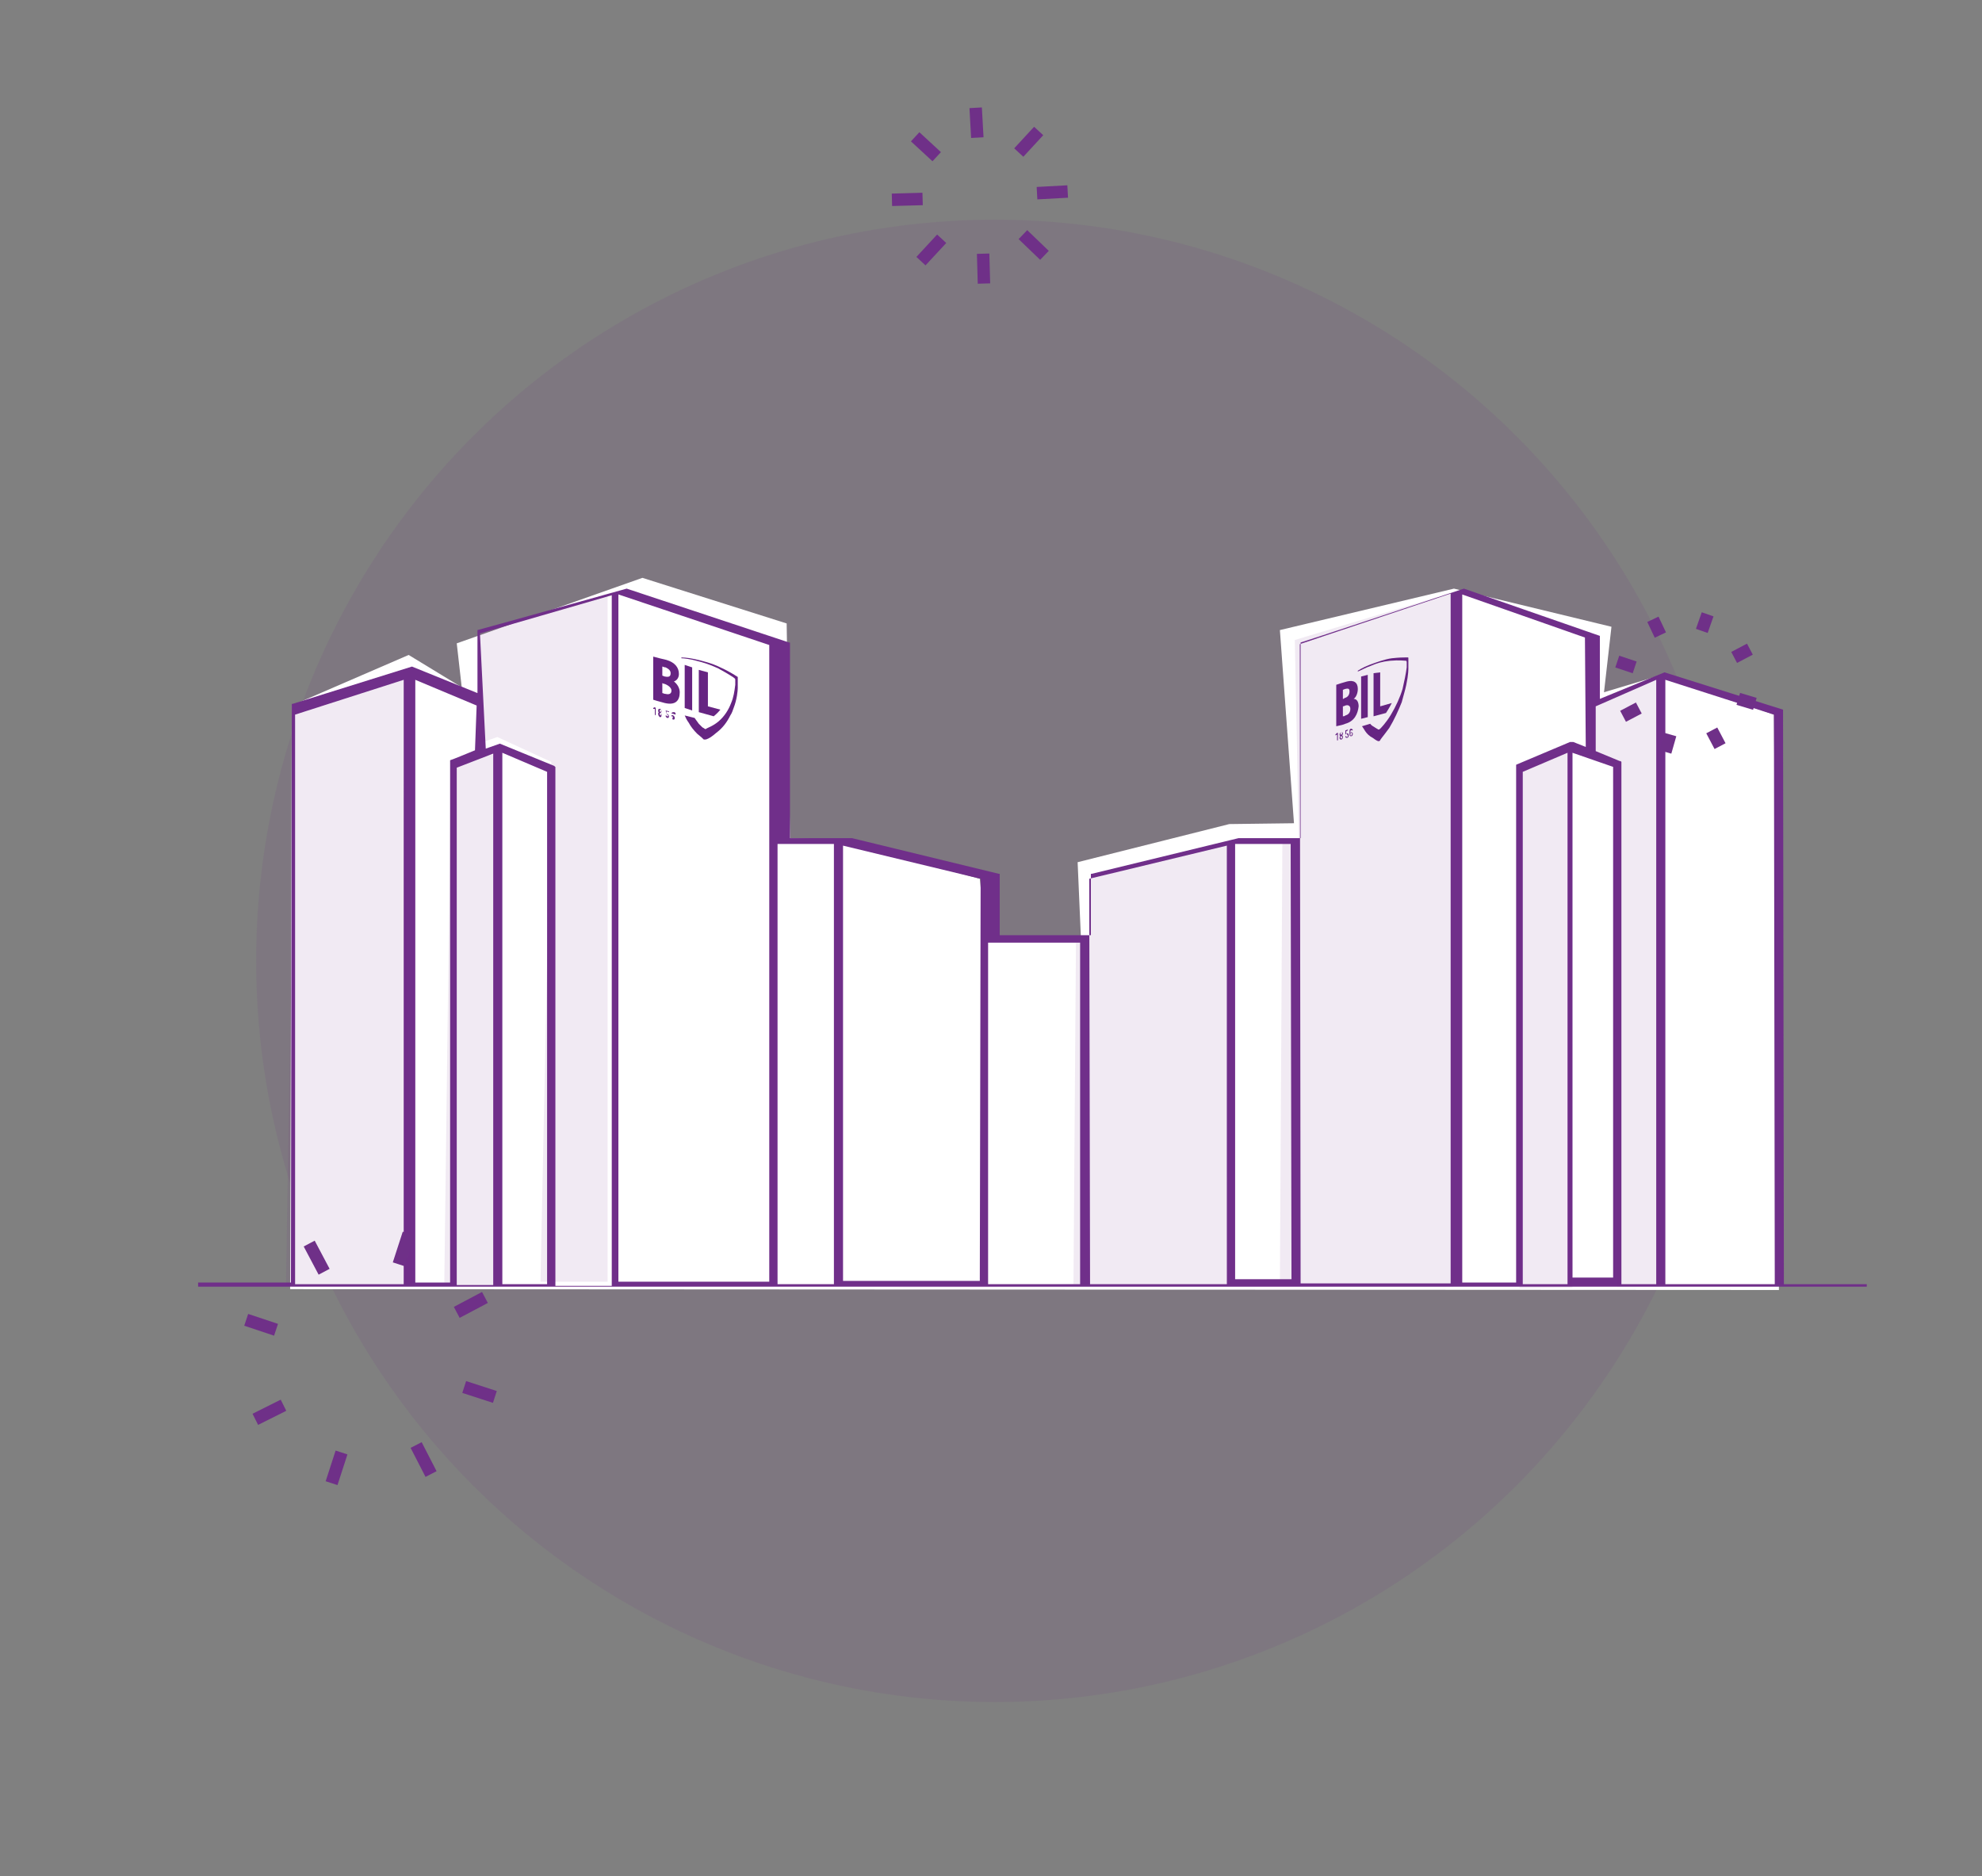
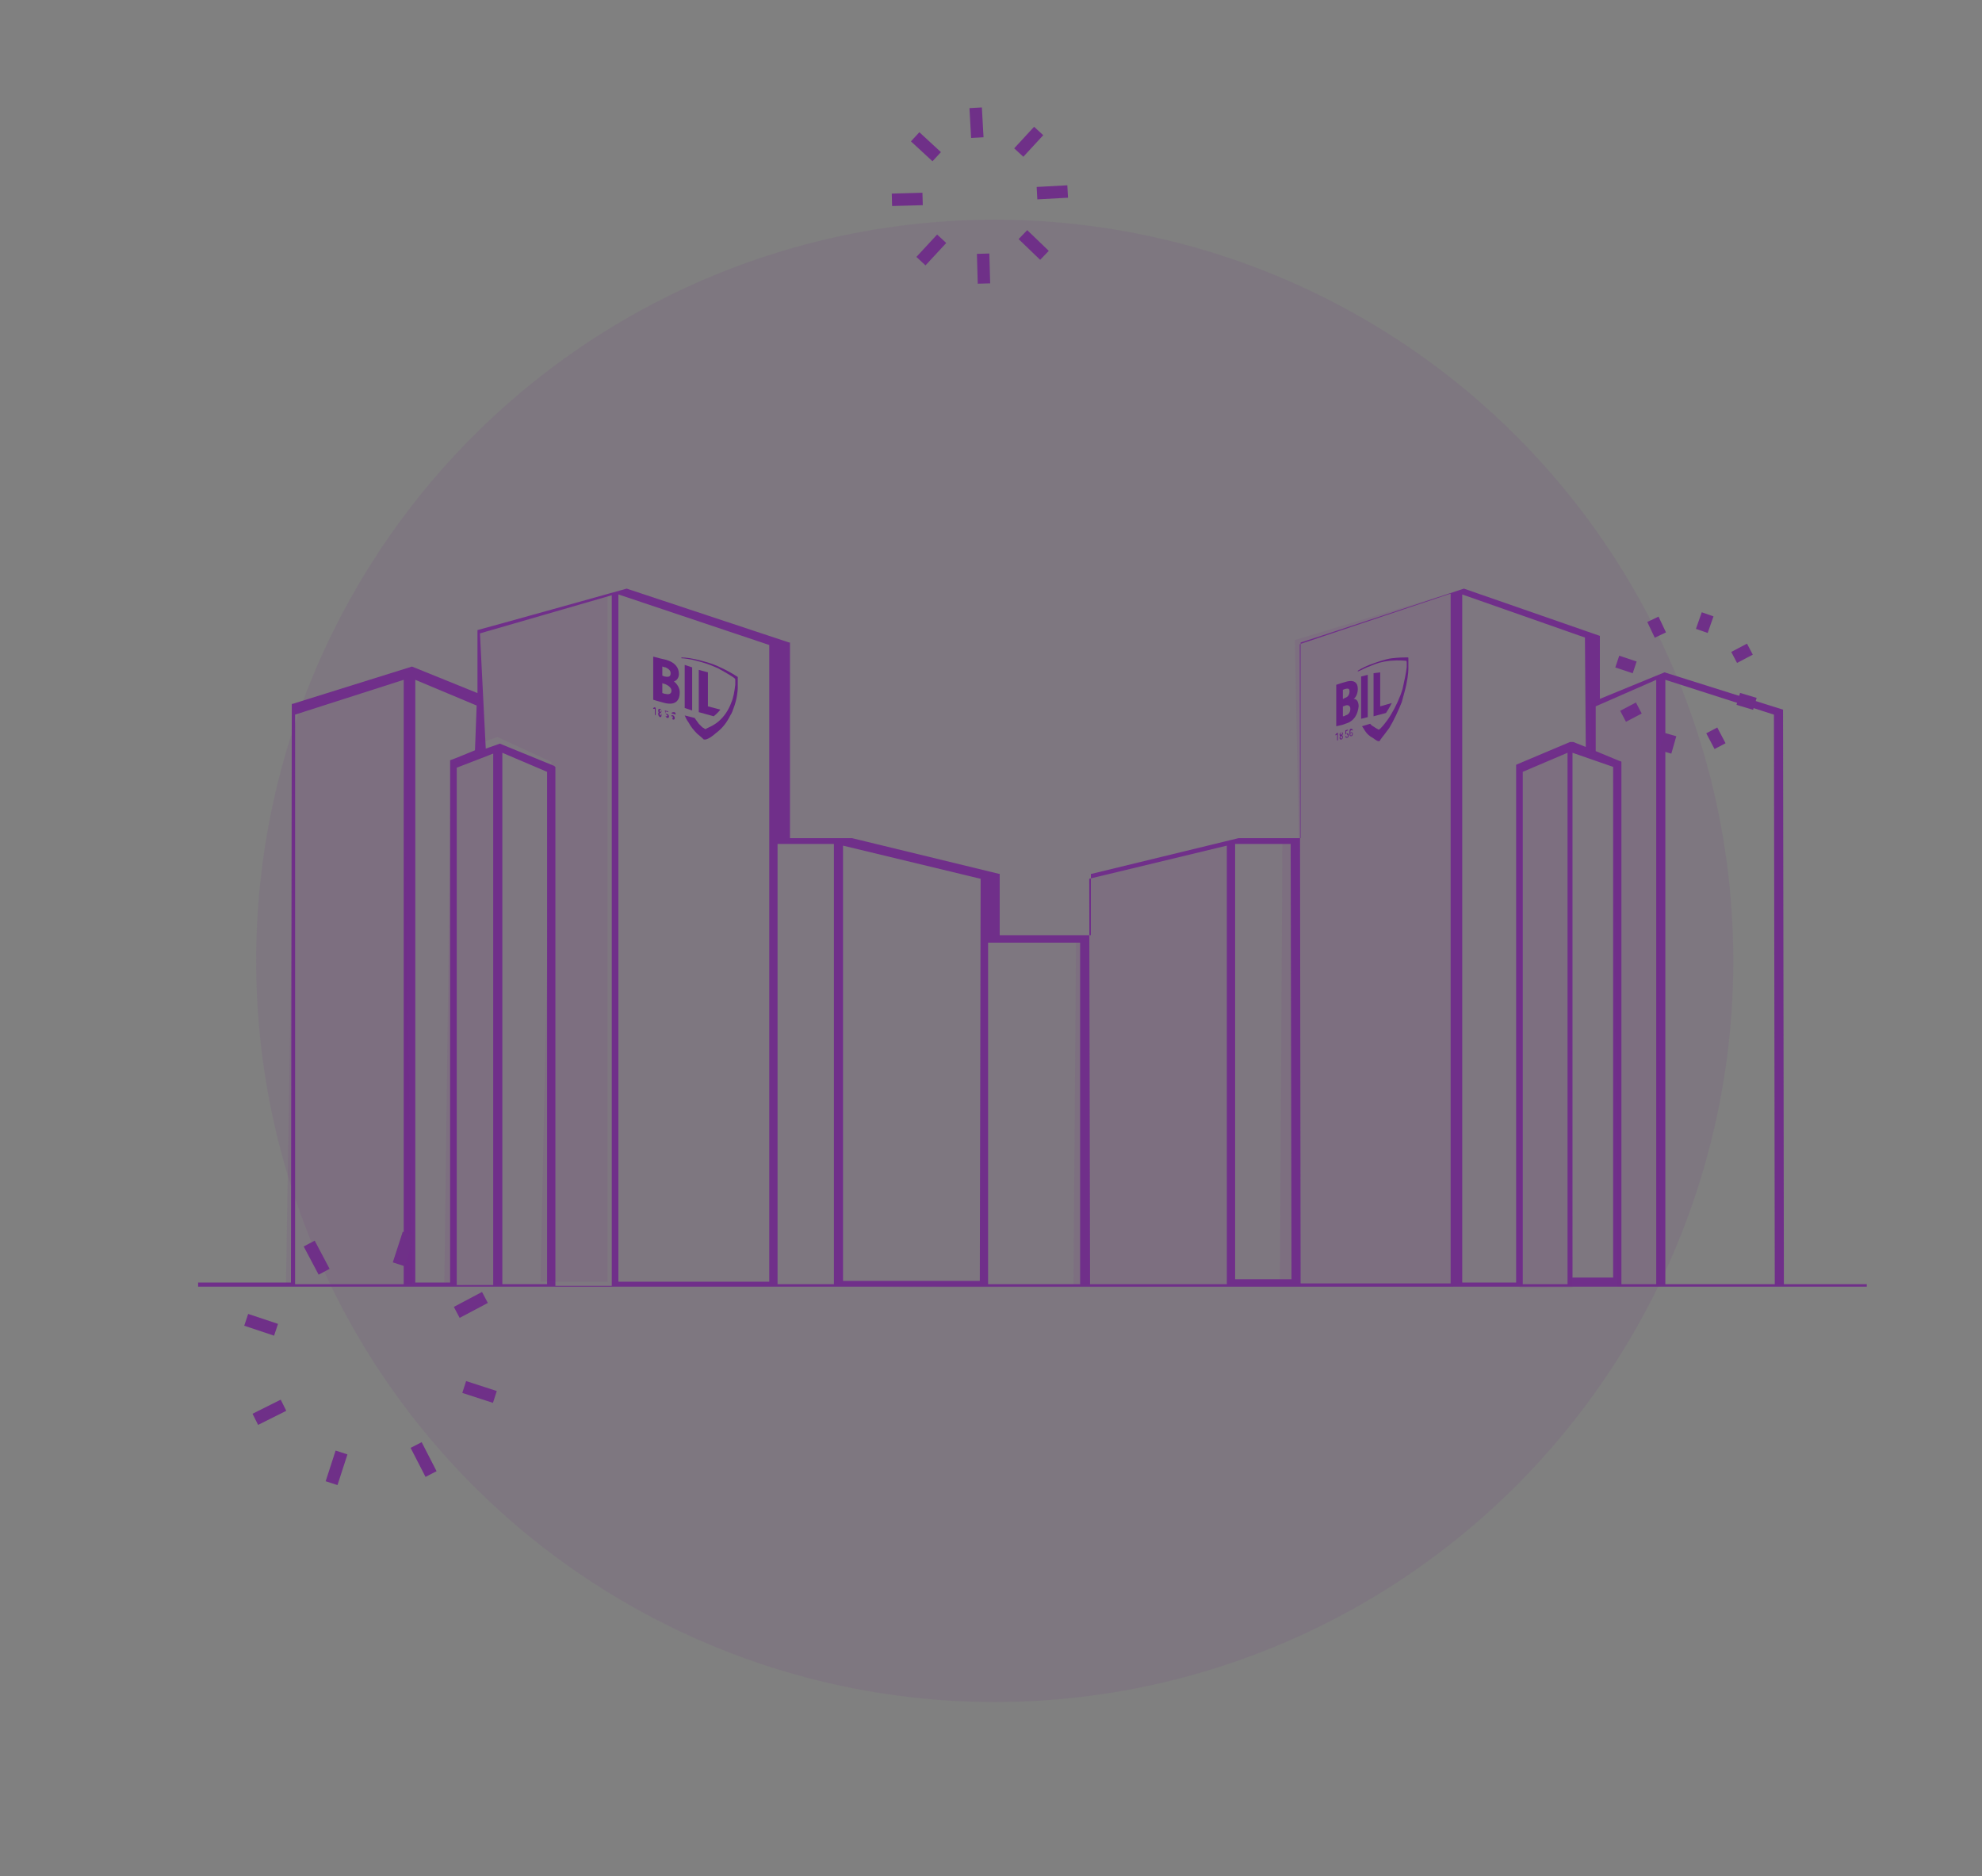
<svg xmlns="http://www.w3.org/2000/svg" version="1.1" id="eOXsnUFBqJE1" x="0px" y="0px" viewBox="0 0 239.1 226.3" shape-rendering="geometricPrecision" text-rendering="geometricPrecision" style="enable-background:new 0 0 239.1 226.3;" xml:space="preserve">
  <rect x="0" y="0" width="239.1" height="226.3" fill="#808080" stroke="none" />
  <style>@-webkit-keyframes el_NV1HIStw7-j_n5pYnMREa_Animation{0%{-webkit-transform: scale(0, 0);transform: scale(0, 0);}23.81%{-webkit-transform: scale(1, 1);transform: scale(1, 1);}41.67%{-webkit-transform: scale(0, 0);transform: scale(0, 0);}100%{-webkit-transform: scale(0, 0);transform: scale(0, 0);}}@keyframes el_NV1HIStw7-j_n5pYnMREa_Animation{0%{-webkit-transform: scale(0, 0);transform: scale(0, 0);}23.81%{-webkit-transform: scale(1, 1);transform: scale(1, 1);}41.67%{-webkit-transform: scale(0, 0);transform: scale(0, 0);}100%{-webkit-transform: scale(0, 0);transform: scale(0, 0);}}@-webkit-keyframes el_NV1HIStw7-j_Animation{0%{opacity: 0;}23.81%{opacity: 1;}41.67%{opacity: 0;}100%{opacity: 0;}}@keyframes el_NV1HIStw7-j_Animation{0%{opacity: 0;}23.81%{opacity: 1;}41.67%{opacity: 0;}100%{opacity: 0;}}@-webkit-keyframes el_ckWH834OUD5_Animation{0%{opacity: 0;}20.24%{opacity: 1;}34.52%{opacity: 0;}100%{opacity: 0;}}@keyframes el_ckWH834OUD5_Animation{0%{opacity: 0;}20.24%{opacity: 1;}34.52%{opacity: 0;}100%{opacity: 0;}}@-webkit-keyframes el_ckWH834OUD5_yUPhoeoJe_Animation{0%{-webkit-transform: scale(0, 0);transform: scale(0, 0);}20.24%{-webkit-transform: scale(1, 1);transform: scale(1, 1);}34.52%{-webkit-transform: scale(1.2, 1.2);transform: scale(1.2, 1.2);}100%{-webkit-transform: scale(1.2, 1.2);transform: scale(1.2, 1.2);}}@keyframes el_ckWH834OUD5_yUPhoeoJe_Animation{0%{-webkit-transform: scale(0, 0);transform: scale(0, 0);}20.24%{-webkit-transform: scale(1, 1);transform: scale(1, 1);}34.52%{-webkit-transform: scale(1.2, 1.2);transform: scale(1.2, 1.2);}100%{-webkit-transform: scale(1.2, 1.2);transform: scale(1.2, 1.2);}}@-webkit-keyframes el_M2Vw9W2Lr8Q_Animation{0%{opacity: 0;}17.86%{opacity: 1;}32.14%{opacity: 0;}100%{opacity: 0;}}@keyframes el_M2Vw9W2Lr8Q_Animation{0%{opacity: 0;}17.86%{opacity: 1;}32.14%{opacity: 0;}100%{opacity: 0;}}@-webkit-keyframes el_M2Vw9W2Lr8Q_q0uBwZhdj_Animation{0%{-webkit-transform: scale(0, 0);transform: scale(0, 0);}17.86%{-webkit-transform: scale(1, 1);transform: scale(1, 1);}32.14%{-webkit-transform: scale(1.2, 1.2);transform: scale(1.2, 1.2);}100%{-webkit-transform: scale(1.2, 1.2);transform: scale(1.2, 1.2);}}@keyframes el_M2Vw9W2Lr8Q_q0uBwZhdj_Animation{0%{-webkit-transform: scale(0, 0);transform: scale(0, 0);}17.86%{-webkit-transform: scale(1, 1);transform: scale(1, 1);}32.14%{-webkit-transform: scale(1.2, 1.2);transform: scale(1.2, 1.2);}100%{-webkit-transform: scale(1.2, 1.2);transform: scale(1.2, 1.2);}}@-webkit-keyframes el_jmS8ZiypAY_QZ9R4oanL_Animation{0%{-webkit-transform: translate(0px, 0px);transform: translate(0px, 0px);}50%{-webkit-transform: translate(0px, 4px);transform: translate(0px, 4px);}100%{-webkit-transform: translate(0px, 0px);transform: translate(0px, 0px);}}@keyframes el_jmS8ZiypAY_QZ9R4oanL_Animation{0%{-webkit-transform: translate(0px, 0px);transform: translate(0px, 0px);}50%{-webkit-transform: translate(0px, 4px);transform: translate(0px, 4px);}100%{-webkit-transform: translate(0px, 0px);transform: translate(0px, 0px);}}@-webkit-keyframes el_M5Wye-armc_w4X8mpiOl_Animation{0%{-webkit-transform: translate(0px, 0px);transform: translate(0px, 0px);}46.43%{-webkit-transform: translate(0px, 8px);transform: translate(0px, 8px);}100%{-webkit-transform: translate(0px, 0px);transform: translate(0px, 0px);}}@keyframes el_M5Wye-armc_w4X8mpiOl_Animation{0%{-webkit-transform: translate(0px, 0px);transform: translate(0px, 0px);}46.43%{-webkit-transform: translate(0px, 8px);transform: translate(0px, 8px);}100%{-webkit-transform: translate(0px, 0px);transform: translate(0px, 0px);}}#eOXsnUFBqJE1 *{-webkit-animation-duration: 2.8s;animation-duration: 2.8s;-webkit-animation-iteration-count: infinite;animation-iteration-count: infinite;-webkit-animation-timing-function: cubic-bezier(0, 0, 1, 1);animation-timing-function: cubic-bezier(0, 0, 1, 1);}#el_Z_n8NlbQic{opacity: 0.1;fill: #6F3088;enable-background: new;}#el_lumq05B__N{fill: #FFFFFF;}#el_UhO2MW-XpE{opacity: 0.1;fill: #6F3088;enable-background: new;}#el_e1vEDNozcG{fill: none;stroke: #6F3088;stroke-width: 1.5;stroke-miterlimit: 10;}#el_NWF6lzzzTW{-webkit-clip-path: url(#SVGID_2_);clip-path: url(#SVGID_2_);fill: #6F3088;}#el_RNjQoStbOU{fill: none;stroke: #6F3088;stroke-width: 1.5;stroke-miterlimit: 10;}#el_UVQT4H2T6y{fill: none;stroke: #6F3088;stroke-width: 1.5;stroke-miterlimit: 10;}#el_6c1JezZ0Bk{fill: none;stroke: #6F3088;stroke-width: 1.5;stroke-miterlimit: 10;}#el_PxbTOitA9iB{fill: #FFFFFF;stroke: #6F3088;stroke-width: 1.5;stroke-miterlimit: 10;}#el_EYVrjVD08KY{opacity: 0.1;fill: #6F3088;enable-background: new;}#el_Jlhw9CIJFkV{fill: #FFFFFF;}#el_Rul0VuEKZcz{fill: none;stroke: #6F3088;stroke-width: 1.5;stroke-miterlimit: 10;}#el_mZBHVujXKWY{fill: none;stroke: #6F3088;stroke-width: 1.5;stroke-miterlimit: 10;}#el_F0v1BHM784K{fill: none;stroke: #6F3088;stroke-width: 1.5;stroke-miterlimit: 10;}#el_nHc8M29aXog{fill: none;stroke: #6F3088;stroke-width: 1.5;stroke-miterlimit: 10;}#el_KlbLNUczyFX{fill: none;stroke: #6F3088;stroke-width: 1.5;stroke-miterlimit: 10;}#el_nTv8UGcyozz{fill: none;stroke: #6F3088;stroke-width: 1.5;stroke-miterlimit: 10;}#el_ktNJR_4gkLd{fill: #6F3088;}#el_mCouTkTHuIG{fill: none;stroke: #6F3088;stroke-width: 1.5;stroke-miterlimit: 10;}#el_SCsPXjuFnuR{fill: none;stroke: #6F3088;stroke-width: 1.5;stroke-miterlimit: 10;}#el_Jiq5MMbNYw3{fill: none;stroke: #6F3088;stroke-width: 1.5;stroke-miterlimit: 10;}#el_HcXgMu7OopS{fill: none;stroke: #6F3088;stroke-width: 1.5;stroke-miterlimit: 10;}#el_eiaaTAHJzvR{fill: none;stroke: #6F3088;stroke-width: 1.5;stroke-miterlimit: 10;}#el_QjVfbbSUjSt{fill: none;stroke: #6F3088;stroke-width: 1.5;stroke-miterlimit: 10;}#el_KLCi3PW92qt{fill: none;stroke: #6F3088;stroke-width: 1.5;stroke-miterlimit: 10;}#el_rgFB1P07DGE{fill: none;stroke: #6F3088;stroke-width: 1.5;stroke-miterlimit: 10;}#el_8v00n86m1UO{fill: none;stroke: #6F3088;stroke-width: 1.5;stroke-miterlimit: 10;}#el_t2CTvWK8_wj{fill: none;stroke: #6F3088;stroke-width: 1.5;stroke-miterlimit: 10;}#el_VnrWyXfvX4v{fill: none;stroke: #6F3088;stroke-width: 1.5;stroke-miterlimit: 10;}#el_HOZ24o0HLL9{fill: none;stroke: #6F3088;stroke-width: 1.5;stroke-miterlimit: 10;}#el_ZVJCsST8Afp{fill: none;stroke: #6F3088;stroke-width: 1.5;stroke-miterlimit: 10;}#el_kErshqxrfvz{fill: none;stroke: #6F3088;stroke-width: 1.5;stroke-miterlimit: 10;}#el_Hb_ahaqKG83{fill: none;stroke: #6F3088;stroke-width: 1.5;stroke-miterlimit: 10;}#el_IJl7Y5e44-X{fill: none;stroke: #6F3088;stroke-width: 1.5;stroke-miterlimit: 10;}#el_hbAGEVUey3g{fill: none;stroke: #6F3088;stroke-width: 1.5;stroke-miterlimit: 10;}#el_42hEVEp390h{fill: none;stroke: #6F3088;stroke-width: 1.5;stroke-miterlimit: 10;}#el_p6yQwtiw02b{fill: none;stroke: #6F3088;stroke-width: 1.5;stroke-miterlimit: 10;}#el_D1SVAkVU1kM{fill: none;stroke: #6F3088;stroke-width: 1.5;stroke-miterlimit: 10;}#el_v2veBN34vJx{fill: none;stroke: #6F3088;stroke-width: 1.5;stroke-miterlimit: 10;}#el_ndyaCbx_7B5{fill: none;stroke: #6F3088;stroke-width: 1.5;stroke-miterlimit: 10;}#el_eWB8n4nnDYl{fill: none;stroke: #6F3088;stroke-width: 1.5;stroke-miterlimit: 10;}#el__3nQIlQq5Ep{fill: none;stroke: #6F3088;stroke-width: 1.5;stroke-miterlimit: 10;}#el_M5Wye-armc_w4X8mpiOl{-webkit-animation-name: el_M5Wye-armc_w4X8mpiOl_Animation;animation-name: el_M5Wye-armc_w4X8mpiOl_Animation;-webkit-animation-timing-function: cubic-bezier(0.42, 0, 0.58, 1);animation-timing-function: cubic-bezier(0.42, 0, 0.58, 1);-webkit-transform-origin: 50% 50%;transform-origin: 50% 50%;transform-box: fill-box;}#el_jmS8ZiypAY_QZ9R4oanL{-webkit-animation-name: el_jmS8ZiypAY_QZ9R4oanL_Animation;animation-name: el_jmS8ZiypAY_QZ9R4oanL_Animation;-webkit-animation-timing-function: cubic-bezier(0.42, 0, 0.58, 1);animation-timing-function: cubic-bezier(0.42, 0, 0.58, 1);-webkit-transform-origin: 50% 50%;transform-origin: 50% 50%;transform-box: fill-box;}#el_M2Vw9W2Lr8Q_q0uBwZhdj{-webkit-animation-name: el_M2Vw9W2Lr8Q_q0uBwZhdj_Animation;animation-name: el_M2Vw9W2Lr8Q_q0uBwZhdj_Animation;-webkit-animation-timing-function: cubic-bezier(0.42, 0, 0.58, 1);animation-timing-function: cubic-bezier(0.42, 0, 0.58, 1);-webkit-transform-origin: 50% 50%;transform-origin: 50% 50%;transform-box: fill-box;}#el_M2Vw9W2Lr8Q{-webkit-animation-name: el_M2Vw9W2Lr8Q_Animation;animation-name: el_M2Vw9W2Lr8Q_Animation;-webkit-animation-timing-function: cubic-bezier(0.42, 0, 0.58, 1);animation-timing-function: cubic-bezier(0.42, 0, 0.58, 1);}#el_ckWH834OUD5_yUPhoeoJe{-webkit-animation-name: el_ckWH834OUD5_yUPhoeoJe_Animation;animation-name: el_ckWH834OUD5_yUPhoeoJe_Animation;-webkit-animation-timing-function: cubic-bezier(0.42, 0, 0.58, 1);animation-timing-function: cubic-bezier(0.42, 0, 0.58, 1);-webkit-transform-origin: 50% 50%;transform-origin: 50% 50%;transform-box: fill-box;}#el_ckWH834OUD5{-webkit-animation-name: el_ckWH834OUD5_Animation;animation-name: el_ckWH834OUD5_Animation;-webkit-animation-timing-function: cubic-bezier(0.42, 0, 0.58, 1);animation-timing-function: cubic-bezier(0.42, 0, 0.58, 1);}#el_NV1HIStw7-j{-webkit-animation-name: el_NV1HIStw7-j_Animation;animation-name: el_NV1HIStw7-j_Animation;-webkit-animation-timing-function: cubic-bezier(0.42, 0, 0.58, 1);animation-timing-function: cubic-bezier(0.42, 0, 0.58, 1);}#el_NV1HIStw7-j_n5pYnMREa{-webkit-animation-name: el_NV1HIStw7-j_n5pYnMREa_Animation;animation-name: el_NV1HIStw7-j_n5pYnMREa_Animation;-webkit-animation-timing-function: cubic-bezier(0.42, 0, 0.58, 1);animation-timing-function: cubic-bezier(0.42, 0, 0.58, 1);-webkit-transform-origin: 50% 50%;transform-origin: 50% 50%;transform-box: fill-box;}</style>
  <style>
#eOXsnUFBqJE24_ts {animation: eOXsnUFBqJE24_ts__ts 4000ms linear infinite normal forwards}@keyframes eOXsnUFBqJE24_ts__ts { 0% {transform: translate(165.5px,84.35px) scale(1,1)} 50% {transform: translate(165.5px,84.35px) scale(1.4,1.4)} 100% {transform: translate(165.5px,84.35px) scale(1,1)}} #eOXsnUFBqJE36_ts {animation: eOXsnUFBqJE36_ts__ts 4000ms linear infinite normal forwards}@keyframes eOXsnUFBqJE36_ts__ts { 0% {transform: translate(83.9px,84.2px) scale(1,1)} 37.5% {transform: translate(83.9px,84.2px) scale(1.4,1.4)} 100% {transform: translate(83.9px,84.2px) scale(1,1)}}
</style>
  <g id="el_QNs9sBKI7E">
    <ellipse cx="120" cy="115.9" rx="89.1" ry="89.4" id="el_Z_n8NlbQic" />
  </g>
-   <polygon points="200.5,81.4 214,86.2 214.6,155.6 35,155.5 35.2,85.1 49.3,79 55.7,82.9 55.1,77.6 77.5,69.7 94.9,75.2 95.3,101.1 100.9,101.3 118.2,106 118.9,113.2 130.4,113.2 130,104 148.3,99.4 156.1,99.3 154.4,76 175.4,71 194.4,75.6 193.5,83.5" fill="#fff" />
  <polygon points="131.4,106 148.2,101.8 148,154.9 154.4,154.9 154.7,101.6 156.7,101.9 156.2,77.2 175.4,71.4 175.3,155.2 104.8,155.3 129.5,154.9 129.8,113.7 131.4,113.7" opacity="0.1" fill="#6f3088" />
  <g transform="matrix(0 0 0 0 70.95 42.65)">
    <g>
      <line x1="56.4" y1="36.6" x2="61.3" y2="38.7" fill="none" stroke="#6f3088" stroke-width="1.5" stroke-miterlimit="10" />
      <line x1="56.4" y1="48.6" x2="61.4" y2="46.6" fill="none" stroke="#6f3088" stroke-width="1.5" stroke-miterlimit="10" />
      <line x1="64.8" y1="57.2" x2="67" y2="52.3" fill="none" stroke="#6f3088" stroke-width="1.5" stroke-miterlimit="10" />
      <line x1="77" y1="57.2" x2="74.9" y2="52.2" fill="none" stroke="#6f3088" stroke-width="1.5" stroke-miterlimit="10" />
      <line x1="85.5" y1="48.7" x2="80.5" y2="46.6" fill="none" stroke="#6f3088" stroke-width="1.5" stroke-miterlimit="10" />
      <line x1="85.4" y1="36.7" x2="80.5" y2="38.6" fill="none" stroke="#6f3088" stroke-width="1.5" stroke-miterlimit="10" />
      <line x1="77" y1="28.1" x2="74.8" y2="33.1" fill="none" stroke="#6f3088" stroke-width="1.5" stroke-miterlimit="10" />
      <line x1="64.9" y1="28.1" x2="66.9" y2="33.1" fill="none" stroke="#6f3088" stroke-width="1.5" stroke-miterlimit="10" />
    </g>
  </g>
  <g>
    <g id="eOXsnUFBqJE24_ts" transform="translate(165.5,84.35) scale(1,1)">
      <g transform="translate(-165.5,-84.35)">
        <g transform="translate(-190-662)">
          <g transform="translate(190 651)">
            <g transform="translate(0 11)">
              <polygon points="161.3,88.6 161.1,88.7 161.1,88.6 161.3,88.4 161.4,88.4 161.4,89.3 161.3,89.3" clip-rule="evenodd" fill="#662482" fill-rule="evenodd" />
              <path d="M163,88.7c.1,0,.1-.1.1-.2s0-.2-.1-.1c-.1,0-.1.1-.1.2s.1.2.1.1v0Zm.1-.6c0,0,0-.1,0,0-.2-.1-.2.1-.2.3l.1-.1c.1,0,.2.1.2.2c0,.2-.1.3-.2.3-.2,0-.2-.1-.2-.4s0-.5.2-.5c.1,0,.2.1.2.2h-.1Z" clip-rule="evenodd" fill="#662482" fill-rule="evenodd" />
              <path d="M162.3,87.3c-.2.1-.6.2-1.1.3v-5c.3-.1.9-.3,1.3-.4.8-.2,1.3.1,1.3.9c0,.5-.2,1-.5,1.2v0c.4,0,.6.4.6.9-.1.9-.5,1.8-1.6,2.1m0-4.2c-.1,0-.2.1-.3.1v1.1c.1,0,.1,0,.2-.1.4-.1.6-.4.6-.8c0-.3-.1-.4-.5-.3m0,2c0,0-.2.1-.3.1v1.2c.1,0,.2,0,.3-.1.4-.1.6-.4.6-.8s-.3-.5-.6-.4" clip-rule="evenodd" fill="#662482" fill-rule="evenodd" />
              <path d="M165,83.1v-1.7l-.8.2v1.7v1v1.6c0,.3,0,.6,0,.8v0l.8-.2v-3.4Z" clip-rule="evenodd" fill="#662482" fill-rule="evenodd" />
              <path d="M165.3,87.3c0,0,.1.2.5.4.1.1.2.1.3.2.1,0,.1.1.2.1c0,0,.1,0,.2-.1s.7-.7,1.3-1.7s1.1-2.1,1.4-3.1c.2-.9.4-1.8.5-2.6c0-.2,0-.5,0-.6s0-.2-.1-.2-.8-.1-1.9,0c-1,.1-1.6.3-2.3.6-.6.2-1.3.6-1.6.7v-.1c0,0,.6-.4,1.4-.7s1.9-.7,2.7-.8c.9-.1,1.4-.1,1.6-.1.1,0,.2,0,.3,0s.1,0,.1.1v.1c0,.1,0,.2,0,.3s0,.5,0,.9-.1,1.5-.5,2.9c-.1.4-.2.7-.3,1.1-.4,1-.9,2.1-1.5,3.1-.8,1.1-1.1,1.4-1.1,1.5-.1.1-.1.1-.2.1s-.3-.1-.7-.4c-.4-.2-.7-.5-.9-.8s-.3-.5-.4-.6l1-.3Z" clip-rule="evenodd" fill="#662482" fill-rule="evenodd" />
              <path d="M161.8,88.6c.1,0,.1-.1.1-.2s0-.1-.1-.1c0,0-.1.1-.1.2s.1.2.1.1m0,.5c.1,0,.1-.1.1-.2s0-.1-.1-.1-.1.1-.1.2l.1.1m-.2-.1c0-.2.1-.2.1-.2s-.1,0-.1-.2.1-.2.2-.3c.1,0,.2,0,.2.2c0,.1-.1.2-.1.2s.1,0,.1.2-.1.3-.2.3-.2,0-.2-.2" clip-rule="evenodd" fill="#662482" fill-rule="evenodd" />
              <path d="M162.4,88.5c0,0,0-.1,0,0c.2-.1.3,0,.3.2s-.1.3-.2.3c-.2,0-.2-.1-.2-.2h.1c0,0,0,.1.1.1s.1-.1.1-.2c-.1-.1-.1-.2-.2-.2c0,.1,0,.1,0,0l-.1.1v-.5l.3-.1v.1l-.2.1v.3Z" clip-rule="evenodd" fill="#662482" fill-rule="evenodd" />
              <path d="M165.7,81.2v5.2l1.5-.4c0,0,.4-.6.7-1.2l-1.4.4v-4.1l-.8.1Z" clip-rule="evenodd" fill="#662482" fill-rule="evenodd" />
            </g>
          </g>
        </g>
      </g>
    </g>
    <g id="eOXsnUFBqJE36_ts" transform="translate(83.9,84.2) scale(1,1)">
      <g transform="translate(-83.9,-84.2)">
        <g transform="translate(-190-662)">
          <g transform="translate(190 651)">
            <g transform="translate(0 11)">
              <polygon points="79,85.5 78.8,85.5 78.8,85.4 79,85.3 79.1,85.4 79.1,86.3 79,86.2" clip-rule="evenodd" fill="#662482" fill-rule="evenodd" />
              <path d="M81.1,86.7c.1,0,.1-.1,0,0c.1-.2.1-.3,0-.3s-.1,0-.1.1.1.2.1.2v0Zm.1-.6c0,0,0-.1,0,0-.2-.1-.2,0-.2.2c0,0,.1-.1.2,0c.1,0,.2.2.2.3c0,.2-.1.2-.2.2-.2-.1-.2-.3-.2-.5c0-.3,0-.4.3-.4.2,0,.2.2.2.3l-.3-.1Z" clip-rule="evenodd" fill="#662482" fill-rule="evenodd" />
              <path d="M80.2,84.8c-.3-.1-.8-.2-1.4-.4v-5.2c.4.1,1.1.3,1.6.4c1,.3,1.5.9,1.5,1.7c0,.5-.3.8-.6.9v0c.4.3.7.8.7,1.3c0,1-.5,1.6-1.8,1.3m.1-4.3c-.2,0-.3-.1-.4-.1v1.1c.1,0,.2.1.3.1.5.1.7,0,.7-.4c0-.3-.2-.5-.6-.7m-.1,2c-.1,0-.3-.1-.3-.1v1.2c.1,0,.2.1.4.1.4.1.7,0,.7-.4c0-.3-.3-.6-.8-.8" clip-rule="evenodd" fill="#662482" fill-rule="evenodd" />
              <path d="M83.5,82.2v-1.7l-.9-.3v1.8v1v1.6c0,.3,0,.6,0,.8v0l.9.3v-3.5Z" clip-rule="evenodd" fill="#662482" fill-rule="evenodd" />
              <path d="M83.8,86.6c0,0,.2.3.5.7.1.1.3.3.4.4s.2.1.3.2c0,0,.1.1.2,0s.8-.3,1.5-.9s1.2-1.4,1.5-2.2c.3-.7.4-1.4.5-2.2c0-.2,0-.5,0-.6s0-.1-.1-.2-.9-.6-2-1.2c-1.1-.5-1.8-.7-2.6-.9-.7-.2-1.5-.3-1.8-.3v-.1c0,0,.7,0,1.6.2s2.1.5,3.1,1c.9.4,1.5.8,1.7.9.1.1.2.1.3.2.1,0,.1.1.1.1v.1c0,.1,0,.2,0,.3s0,.5,0,.9c0,.3-.1,1.4-.5,2.4-.1.3-.2.6-.4.9-.4.8-.9,1.5-1.7,2.1-.8.7-1.2.8-1.3.8s-.1,0-.2,0c-.1-.1-.3-.3-.8-.7-.4-.4-.8-.9-1-1.3-.3-.4-.4-.7-.5-.9l1.2.3Z" clip-rule="evenodd" fill="#662482" fill-rule="evenodd" />
              <path d="M79.7,85.9c.1,0,.1,0,0,0c.1-.2.1-.3,0-.3s-.1,0-.1.1s0,.2.1.2m0,.4c.1,0,.1,0,0,0c.1-.2.1-.3,0-.3s-.1,0-.1.1s0,.2.1.2m-.3-.2c0-.2.1-.2.1-.2-.1,0-.1-.1-.1-.2c0-.2.1-.2.2-.2s.2.1.2.3c0,.1-.1.2-.1.2.1,0,.1.1.1.3s-.1.2-.2.2c-.1-.1-.2-.2-.2-.4" clip-rule="evenodd" fill="#662482" fill-rule="evenodd" />
-               <path d="M80.4,86.1v0c.2,0,.3.2.3.3c0,.2-.1.2-.2.2-.2-.1-.2-.2-.2-.3h.1c0,0,0,.1.1.1s.1,0,.1-.1c0,0-.1-.1-.2-.2c0,.1,0,.1,0,0v0l-.1-.4.4.1v.1l-.3-.1v.3Z" clip-rule="evenodd" fill="#662482" fill-rule="evenodd" />
+               <path d="M80.4,86.1v0c.2,0,.3.2.3.3c0,.2-.1.2-.2.2-.2-.1-.2-.2-.2-.3c0,0,0,.1.1.1s.1,0,.1-.1c0,0-.1-.1-.2-.2c0,.1,0,.1,0,0v0l-.1-.4.4.1v.1l-.3-.1v.3Z" clip-rule="evenodd" fill="#662482" fill-rule="evenodd" />
              <path d="M84.3,80.8v5.1l1.8.5c0,0,.5-.4.8-.8l-1.5-.4v-4.1l-1.1-.3Z" clip-rule="evenodd" fill="#662482" fill-rule="evenodd" />
            </g>
          </g>
        </g>
      </g>
    </g>
    <path d="M225.2,154.9h-10l-.1-69.1v0c0,0,0,0,0-.1v0-.1l-14.3-4.5v0v0v0v0v0v0v0v0v0v0v0v0v0v0v0v0v0L193,84.3v-7.4v0-.2L176.6,71c0,0-19.6,6.5-19.7,6.5v0v0v0v0v0v0v0c0,0,0,0,0,.1v0v0c0,0,0,0,0,.1v0v23.4h-7.3v0c0,0,0,0-.1,0c0,0,0,0-.1,0v0l-17.7,4.3v0c0,0,0,0-.1,0v0v0v0v0v0v0v0v0c0,0,0,0,0,.1c0,0,0,0,0,.1c0,0,0,0,0,.1v0v7.1h-11v-7.1v0c0,0,0,0,0-.1c0,0,0,0,0-.1c0,0,0,0,0-.1v0v0v0v0v0v0v0v0c0,0,0,0-.1,0v0l-17.7-4.3v0c0,0,0,0-.1,0c0,0,0,0-.1,0v0h-7.3v-23.4v0c0,0,0,0,0-.1v0v0c0,0,0,0,0-.1v0v0v0v0v0v0v0c0,0,0,0-.1,0v0L75.6,71c0,0-17.9,5-18,5v0v0v0v0v0v0v0c0,0,0,0,0,.1v0v0c0,0,0,0,0,.1v0v7.4l-7.9-3.2-14.4,4.5v0c0,0,0,0-.1,0v0v0v0v0v0v0v0v0c0,0,0,0,0,.1v0c0,0,0,0,0,.1v0l-.1,69.6h-11.2v.5h11.1v0h58.2v0h25.5v0h12.2v0h25.5v0h58.2v0h10.6v-.3Zm-11.1,0h-13.2v-72.9L214,86.2l.1,68.7ZM199.8,82v72.9h-4.2v-62.7v0-.1v0c0,0,0,0,0-.1v0c0,0,0,0,0-.1v0c0,0,0,0-.1-.1v0v0v0v0c0,0,0,0-.1,0v0l-2.9-1.2v-.1-5.3l7.3-3.2Zm-43-4.3L175,71.6v83.2h-18.1l-.1-77.1Zm19.3-6.1l15.1,5.3.1,13.2-1.5-.6v0c0,0,0,0-.1,0v0c0,0,0,0-.1,0v0v0c0,0,0,0-.1,0v0v0v0c0,0,0,0-.1,0L183,92.2c0,0-.1,0-.1.1v0v0v0v0v0v0c0,0,0,0,0,.1v0v.1v62.2h-6.5v-83.1h-.3Zm7.6,21.5l5.4-2.3v64.1h-5.4v-61.8Zm6-2.3l4.9,1.7v61.6h-4.9v-63.3Zm-33.9,63.5h-6.8v-52.5h6.7l.1,52.5ZM131.4,106l16.6-4v52.9h-16.5l-.1-48.9Zm-1.1,7.7v41.2h-11.1v-41.2h11.1Zm-12.1,40.8h-16.5v-52.5l16.6,4-.1,48.5Zm-17.6-52.7v53.1h-6.8v-53.1c0,0,6.8,0,6.8,0ZM55.1,92.6l4.4-1.7v64.1h-4.4v-62.4Zm5.5-1.8L66,93.1v61.8h-5.4v-64.1ZM67,92.7v0c0-.1,0-.1,0-.2v0v0v0v0v0v0v0c0,0-.1,0-.1-.1l-6.6-2.7v0v0v0l-1.7.6-.7-13.9l15.9-4.6v83.3h-6.8v-62.4Zm7.6-21l18.2,6.1v23.3c0,.1,0,.1,0,.2s0,.1,0,.2v53.1h-18.2v-82.9ZM57.3,90.5c0,0-2.9,1.2-3,1.2v0v0v0v0c0,0,0,0,0,.1v0v0v0c0,0,0,0,0,.1v0c0,0,0,0,0,.1v0v62.7h-4.2v-72.7l7.4,3.1-.2,5.4c-.1,0-.1,0,0,0ZM35.6,86.2L48.7,82v72.9h-13.1v-68.7Z" fill="#702f8a" />
  </g>
  <polygon points="35.6,86.2 48.7,82 48.7,93.2 49.8,154.9 34.5,154.9" opacity="0.1" fill="#6f3088" />
  <polygon points="57.9,76.4 73.3,71.7 73.3,154.6 65.2,154.6 66.5,91.9 60,88.9 57.7,89.7" opacity="0.1" fill="#6f3088" />
  <polygon points="54.4,91.9 59.5,91 59.5,155.1 55.1,155 53.6,154.7" opacity="0.1" fill="#6f3088" />
  <polygon points="183.3,92.8 189.4,90.3 189.7,155.3 183.3,155.4" opacity="0.1" fill="#6f3088" />
  <polygon points="191.9,84.8 200.1,81.4 200.3,155.2 195.1,155.2 194.7,92.2 191.9,90.7" opacity="0.1" fill="#6f3088" />
  <g id="el_M2Vw9W2Lr8Q_q0uBwZhdj" data-animator-group="true" data-animator-type="2">
    <g id="el_M2Vw9W2Lr8Q">
      <g id="el_wKJtKnrw1wd">
        <line x1="37.3" y1="150" x2="39.1" y2="153.4" id="el_mCouTkTHuIG" />
        <line x1="29.7" y1="159.2" x2="33.3" y2="160.4" id="el_SCsPXjuFnuR" />
        <line x1="30.8" y1="171.2" x2="34.2" y2="169.5" id="el_Jiq5MMbNYw3" />
        <line x1="40" y1="178.9" x2="41.2" y2="175.2" id="el_HcXgMu7OopS" />
        <line x1="52" y1="177.8" x2="50.2" y2="174.3" id="el_eiaaTAHJzvR" />
        <line x1="59.7" y1="168.5" x2="56" y2="167.3" id="el_QjVfbbSUjSt" />
        <line x1="58.5" y1="156.5" x2="55.1" y2="158.3" id="el_KLCi3PW92qt" />
        <line x1="49.3" y1="148.8" x2="48.1" y2="152.5" id="el_rgFB1P07DGE" />
      </g>
    </g>
  </g>
  <g id="el_ckWH834OUD5_yUPhoeoJe" data-animator-group="true" data-animator-type="2">
    <g id="el_ckWH834OUD5">
      <g id="el_CbZ4wf3KA8N">
        <line x1="199.4" y1="74.7" x2="200.3" y2="76.6" id="el_8v00n86m1UO" />
        <line x1="195.1" y1="79.8" x2="197.2" y2="80.5" id="el_t2CTvWK8_wj" />
        <line x1="195.8" y1="86.4" x2="197.7" y2="85.4" id="el_VnrWyXfvX4v" />
        <line x1="200.9" y1="90.7" x2="201.5" y2="88.6" id="el_HOZ24o0HLL9" />
        <line x1="207.5" y1="90" x2="206.5" y2="88.1" id="el_ZVJCsST8Afp" />
        <line x1="211.7" y1="84.9" x2="209.7" y2="84.3" id="el_kErshqxrfvz" />
        <line x1="211.1" y1="78.3" x2="209.2" y2="79.3" id="el_Hb_ahaqKG83" />
        <line x1="206" y1="74.1" x2="205.3" y2="76.1" id="el_IJl7Y5e44-X" />
      </g>
    </g>
  </g>
  <g id="el_NV1HIStw7-j_n5pYnMREa" data-animator-group="true" data-animator-type="2">
    <g id="el_NV1HIStw7-j">
      <line x1="110.4" y1="16.5" x2="113" y2="18.9" id="el_hbAGEVUey3g" />
      <line x1="107.6" y1="24.1" x2="111.3" y2="24" id="el_42hEVEp390h" />
      <line x1="111.1" y1="31.5" x2="113.6" y2="28.8" id="el_p6yQwtiw02b" />
      <line x1="118.7" y1="34.2" x2="118.6" y2="30.6" id="el_D1SVAkVU1kM" />
      <line x1="126" y1="30.8" x2="123.4" y2="28.3" id="el_v2veBN34vJx" />
      <line x1="128.8" y1="23.1" x2="125.1" y2="23.3" id="el_ndyaCbx_7B5" />
      <line x1="125.3" y1="15.8" x2="122.9" y2="18.4" id="el_eWB8n4nnDYl" />
      <line x1="117.7" y1="13" x2="117.9" y2="16.6" id="el__3nQIlQq5Ep" />
    </g>
  </g>
  <script>(function(){var a=document.querySelector('#eOXsnUFBqJE1'),b=a.querySelectorAll('style'),c=function(d){b.forEach(function(f){var g=f.textContent;g&amp;&amp;(f.textContent=g.replace(/transform-box:[^;\r\n]*/gi,'transform-box: '+d))})};c('initial'),window.requestAnimationFrame(function(){return c('fill-box')})})();</script>
</svg>